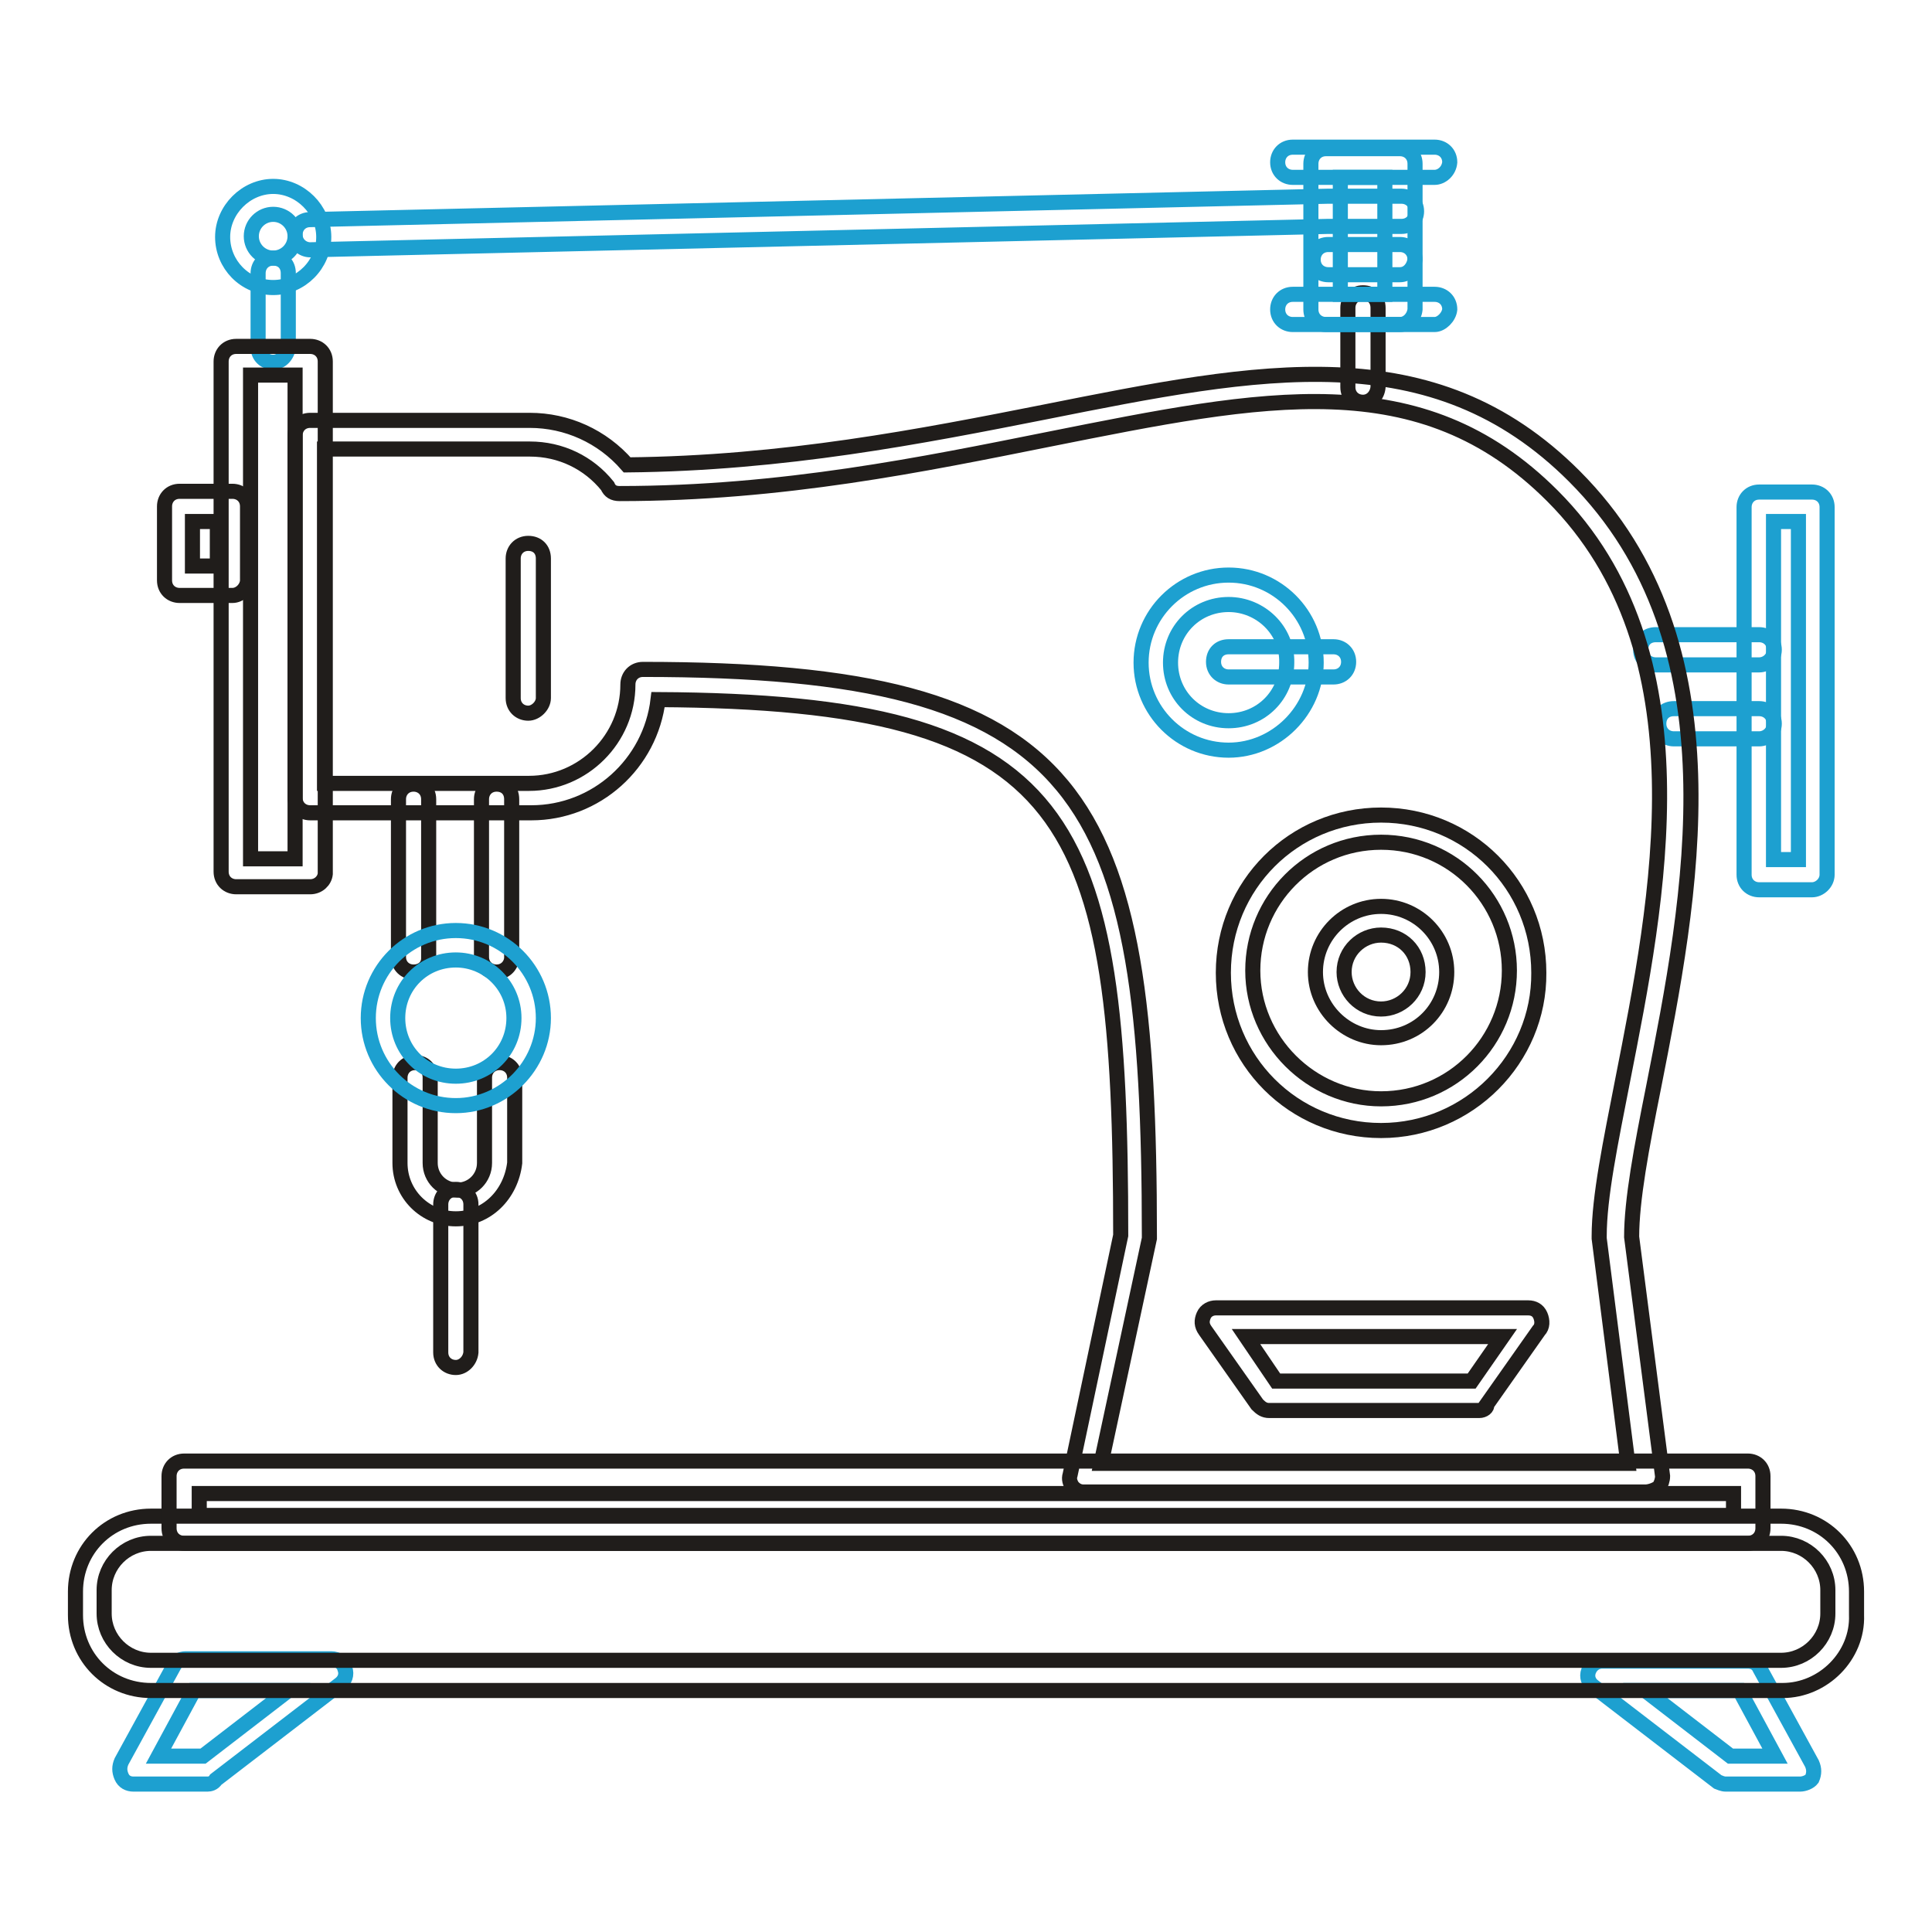
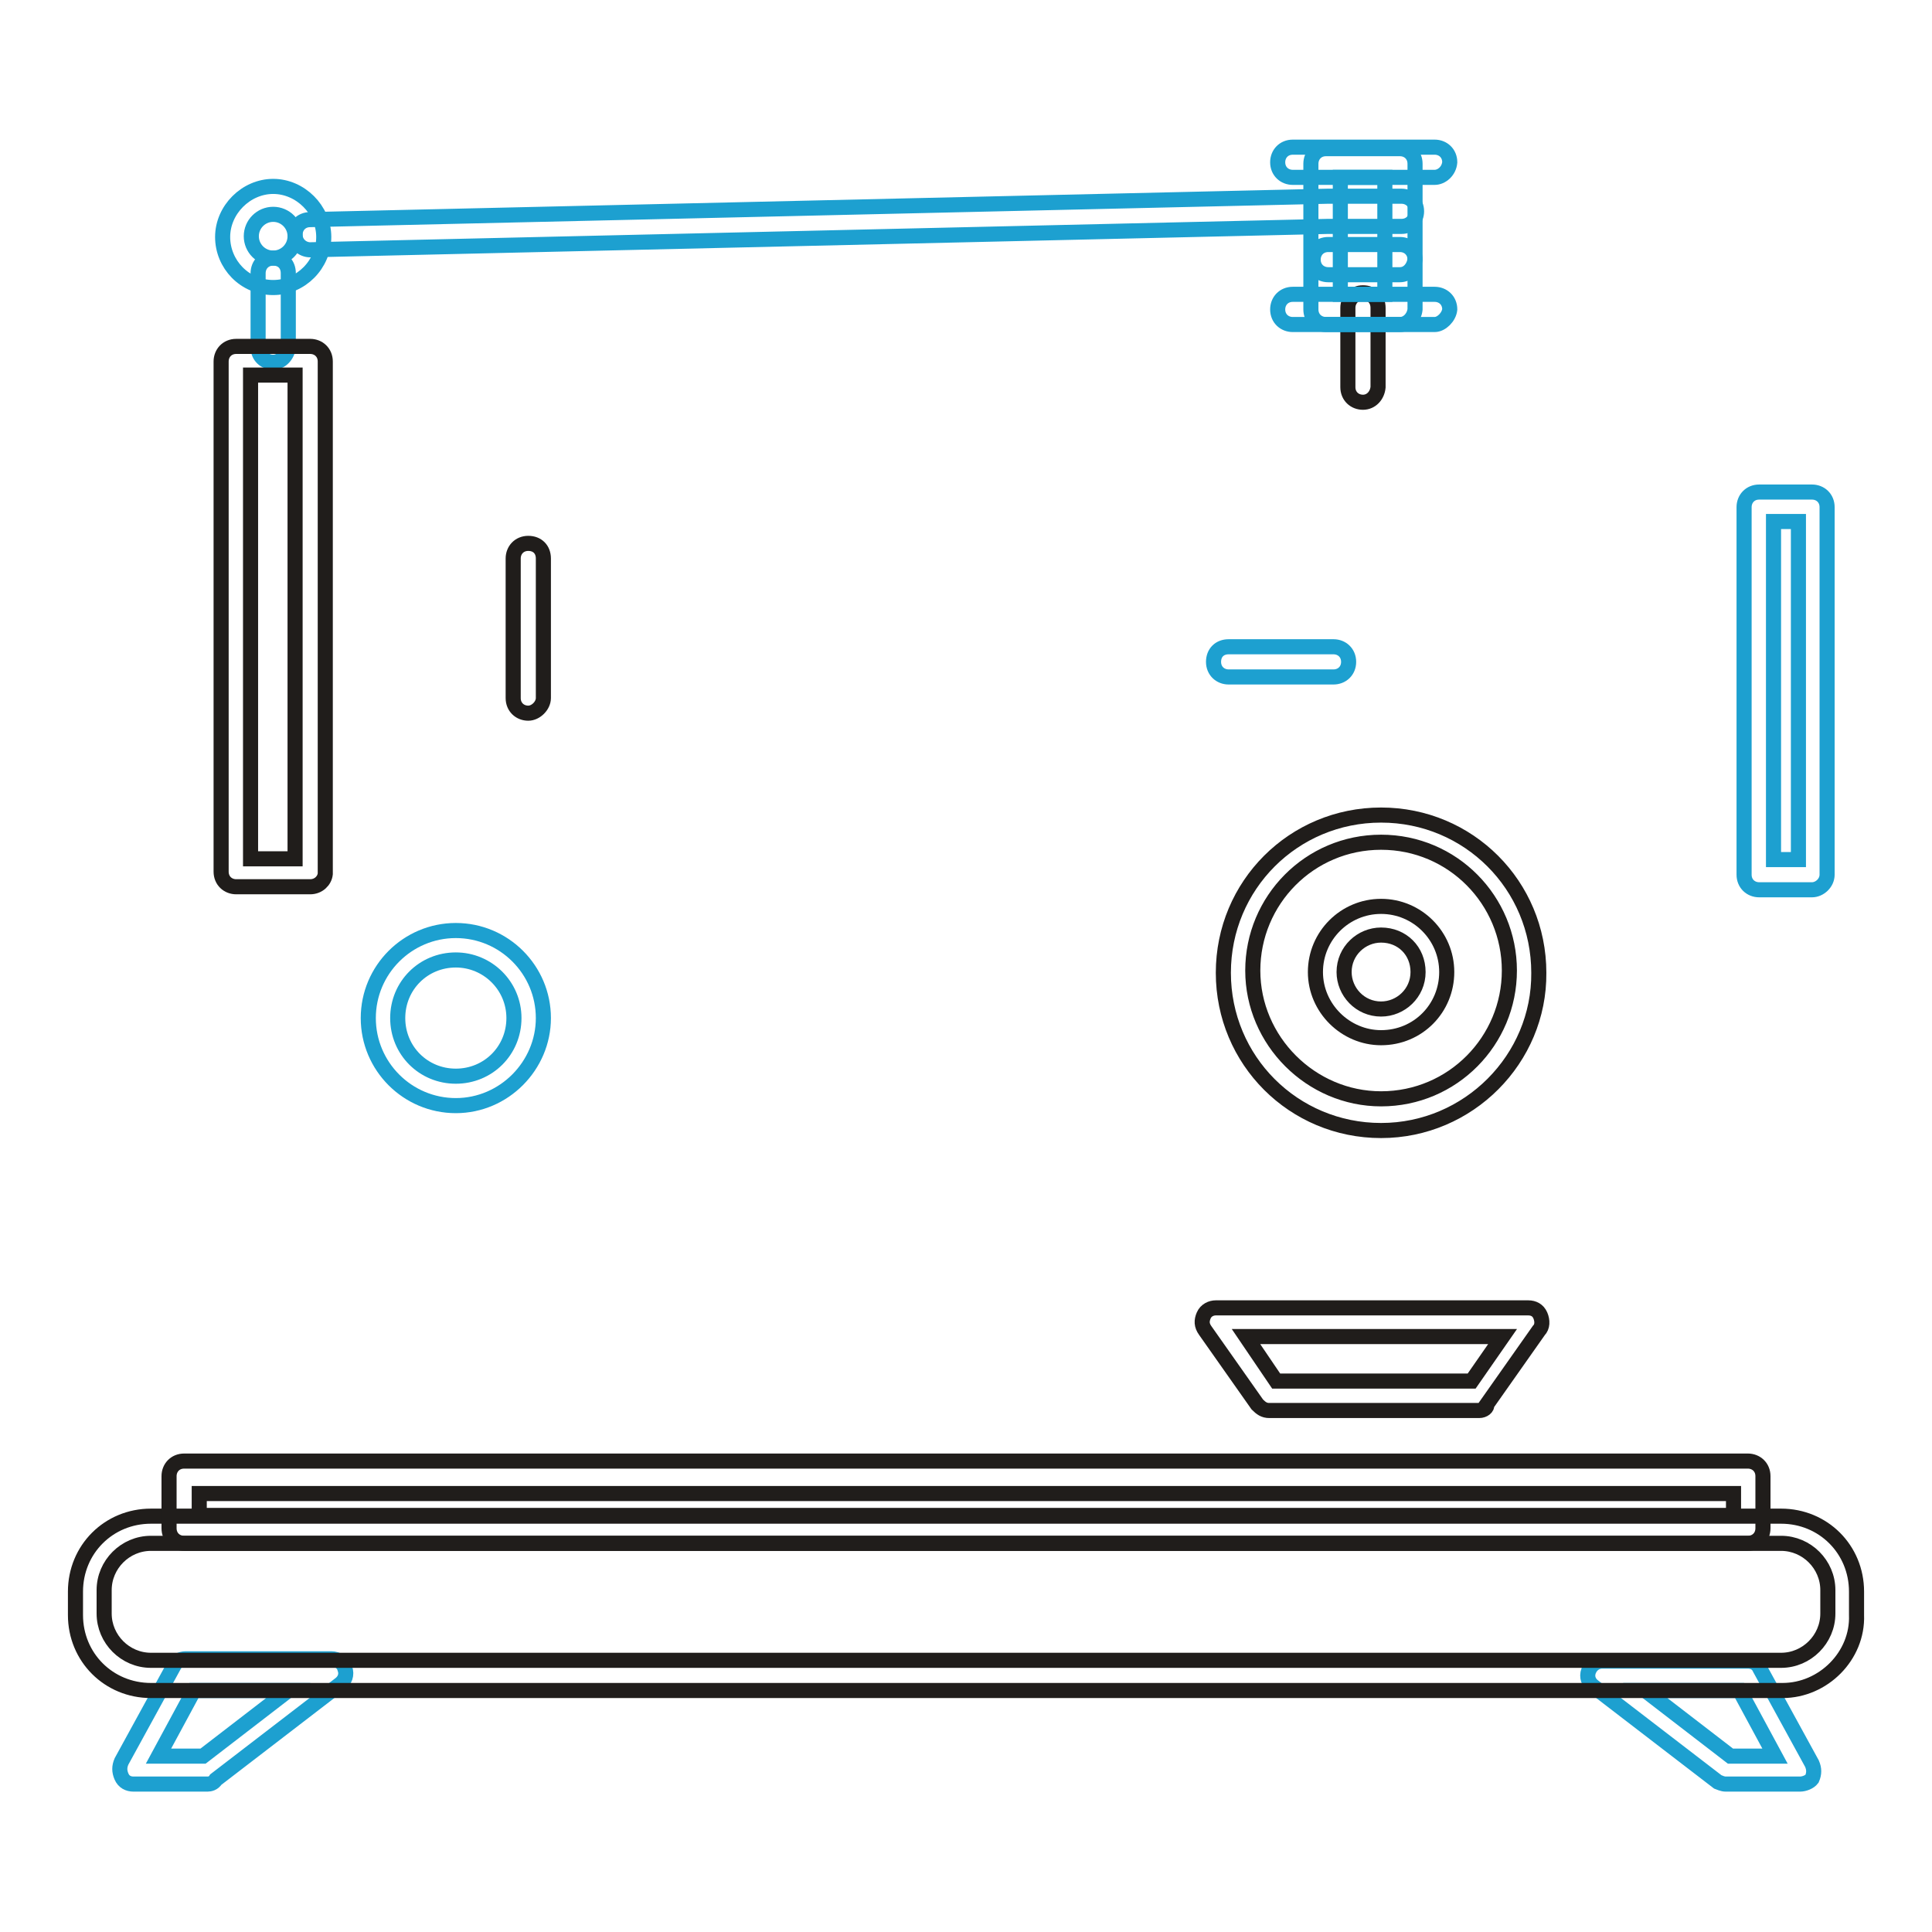
<svg xmlns="http://www.w3.org/2000/svg" version="1.1" x="0px" y="0px" viewBox="0 0 256 256" enable-background="new 0 0 256 256" xml:space="preserve">
  <g>
    <path stroke-width="2" fill-opacity="0" stroke="#1da0d0" d="M27.5,236.4h-9.8c-0.7,0-1.3-0.3-1.6-1c-0.3-0.7-0.3-1.3,0-2l6.9-12.6c0.3-0.7,1-1,1.6-1h19.3 c0.8,0,1.6,0.5,1.8,1.3c0.3,0.8,0,1.6-0.7,2.1l-16.4,12.6C28.3,236.3,27.8,236.4,27.5,236.4z M21,232.7h5.9l11.3-8.7H25.7L21,232.7 z M238.5,236.4h-9.8c-0.5,0-0.8-0.2-1.1-0.3l-16.4-12.6c-0.7-0.5-1-1.3-0.7-2.1c0.3-0.8,1-1.3,1.8-1.3h19.3c0.7,0,1.3,0.3,1.6,1 l6.9,12.6c0.3,0.7,0.3,1.3,0,2C239.8,236.1,239.1,236.4,238.5,236.4L238.5,236.4z M229.3,232.7h5.9l-4.7-8.7H218L229.3,232.7 L229.3,232.7z M36.2,38.1c-3.8,0-6.7-3.1-6.7-6.7s3.1-6.7,6.7-6.7s6.7,3.1,6.7,6.7S39.9,38.1,36.2,38.1z M36.2,28.4 c-1.6,0-2.9,1.3-2.9,2.9s1.3,2.9,2.9,2.9s2.9-1.3,2.9-2.9S37.8,28.4,36.2,28.4z" />
    <path stroke-width="2" fill-opacity="0" stroke="#1da0d0" d="M41.1,33.1c-1,0-2-0.8-2-2c0-1.1,0.8-2,2-2l134.8-3.1h9.8c1.1,0,2,0.8,2,2c0,1.1-0.8,2-2,2h-9.8L41.1,33.1z  M36.2,48c-1.1,0-2-0.8-2-2v-9.8c0-1.1,0.8-2,2-2s2,0.8,2,2v9.8C38.1,47,37.3,48,36.2,48z" />
    <path stroke-width="2" fill-opacity="0" stroke="#201d1b" d="M180.6,53.3c-1.1,0-2-0.8-2-2V40.8c0-1.1,0.8-2,2-2s2,0.8,2,2v10.5C182.5,52.4,181.7,53.3,180.6,53.3z  M236.2,224H20c-5.6,0-10-4.4-10-10v-3.1c0-5.6,4.4-10,10-10h216c5.6,0,10,4.4,10,10v3.1C246.2,219.4,241.6,224,236.2,224 L236.2,224z M20,204.5c-3.4,0-6.2,2.8-6.2,6.2v3.1c0,3.4,2.8,6.2,6.2,6.2h216c3.4,0,6.2-2.8,6.2-6.2v-3.1c0-3.4-2.8-6.2-6.2-6.2H20 z" />
    <path stroke-width="2" fill-opacity="0" stroke="#201d1b" d="M231.6,204.5H24.4c-1.1,0-2-0.8-2-2v-6.9c0-1.1,0.8-2,2-2h207.2c1.1,0,2,0.8,2,2v6.9 C233.6,203.7,232.7,204.5,231.6,204.5z M26.4,200.8h203.3v-2.9H26.4V200.8L26.4,200.8z M41.1,117.5h-9.8c-1.1,0-2-0.8-2-2V47.9 c0-1.1,0.8-2,2-2h9.8c1.1,0,2,0.8,2,2v67.9C43,116.7,42.2,117.5,41.1,117.5z M33.2,113.8h5.9V49.7h-5.9V113.8z" />
    <path stroke-width="2" fill-opacity="0" stroke="#1da0d0" d="M240.1,117.9h-7c-1.1,0-2-0.8-2-2V67.2c0-1.1,0.8-2,2-2h7c1.1,0,2,0.8,2,2v48.7 C242.1,117,241.1,117.9,240.1,117.9z M235,113.9h3.3V69.1H235V113.9z" />
-     <path stroke-width="2" fill-opacity="0" stroke="#1da0d0" d="M233.1,88.1h-13.7c-1.1,0-2-0.8-2-2s0.8-2,2-2h13.7c1.1,0,2,0.8,2,2S234.1,88.1,233.1,88.1z M233.1,97.9 h-11.3c-1.1,0-2-0.8-2-2s0.8-2,2-2h11.3c1.1,0,2,0.8,2,2S234.1,97.9,233.1,97.9z" />
-     <path stroke-width="2" fill-opacity="0" stroke="#201d1b" d="M54.8,128.8c-1.1,0-2-0.8-2-2v-20.9c0-1.1,0.8-2,2-2c1.1,0,2,0.8,2,2V127C56.8,128,56,128.8,54.8,128.8z  M65.8,128.8c-1.1,0-2-0.8-2-2v-20.9c0-1.1,0.8-2,2-2s2,0.8,2,2V127C67.7,128,66.9,128.8,65.8,128.8z M60.4,161.5 c-4.1,0-7.4-3.3-7.4-7.4v-11.3c0-1.1,0.8-2,2-2s2,0.8,2,2v11.3c0,2,1.6,3.6,3.6,3.6c2,0,3.6-1.6,3.6-3.6v-11.3c0-1.1,0.8-2,2-2 c1.1,0,2,0.8,2,2v11.3C67.7,158.3,64.5,161.5,60.4,161.5L60.4,161.5z" />
-     <path stroke-width="2" fill-opacity="0" stroke="#201d1b" d="M60.4,181.2c-1.1,0-2-0.8-2-2v-19.6c0-1.1,0.8-2,2-2c1.1,0,2,0.8,2,2v19.6 C62.3,180.3,61.4,181.2,60.4,181.2z M30.8,78.9h-7c-1.1,0-2-0.8-2-2v-9.8c0-1.1,0.8-2,2-2h7c1.1,0,2,0.8,2,2V77 C32.7,78,31.8,78.9,30.8,78.9z M25.5,75h3.3v-5.9h-3.3V75z M218,197.7h-74.4c-0.7,0-1.1-0.3-1.5-0.7c-0.3-0.5-0.5-1-0.3-1.6 l6.7-31.7c0-55.9-6.2-70.7-61.3-71c-1,8.5-8.2,15-16.8,15H41.1c-1.1,0-2-0.8-2-2V57.7c0-1.1,0.8-2,2-2h29.1c4.9,0,9.6,2.1,12.9,5.9 c20.8-0.2,39.1-3.8,55.3-7c28.6-5.7,51.4-10.3,70.2,8.5c22.2,22.2,15.4,56.1,10.5,81c-1.6,8-2.9,14.9-2.9,19.8l4.1,31.7 c0,0.5-0.2,1.1-0.5,1.5C219.2,197.5,218.5,197.7,218,197.7z M145.9,193.9h69.8l-3.8-29.8v-0.3c0-5.2,1.5-12.4,3.1-20.6 c4.7-23.9,11.4-56.8-9.3-77.5c-17.5-17.5-38.1-13.2-66.7-7.5c-16.5,3.3-35.3,7.2-56.9,7.2c-0.8,0-1.3-0.3-1.6-1 c-2.5-3.1-6.2-4.9-10.3-4.9H43v44.3h27.1c7.2,0,13.1-5.9,13.1-13.1c0-1.1,0.8-2,2-2c58.7,0,67.1,16,67.1,75.1v0.3L145.9,193.9z" />
    <path stroke-width="2" fill-opacity="0" stroke="#201d1b" d="M183,149.8c-11.6,0-20.9-9.3-20.9-20.9s9.3-20.9,20.9-20.9s20.9,9.3,20.9,20.9 C204,140.3,194.6,149.8,183,149.8z M183,111.6c-9.5,0-17,7.7-17,17s7.7,17,17,17c9.5,0,17-7.7,17-17S192.5,111.6,183,111.6z" />
-     <path stroke-width="2" fill-opacity="0" stroke="#1da0d0" d="M162.8,99.4c-6.4,0-11.6-5.2-11.6-11.6c0-6.4,5.2-11.6,11.6-11.6c6.4,0,11.6,5.2,11.6,11.6 C174.4,94.1,169.1,99.4,162.8,99.4z M162.8,80.1c-4.3,0-7.7,3.4-7.7,7.7s3.4,7.7,7.7,7.7c4.3,0,7.7-3.4,7.7-7.7 C170.6,83.5,167,80.1,162.8,80.1z" />
    <path stroke-width="2" fill-opacity="0" stroke="#201d1b" d="M183,137.5c-4.7,0-8.7-3.9-8.7-8.7s3.9-8.7,8.7-8.7s8.7,3.9,8.7,8.7S187.9,137.5,183,137.5z M183,123.9 c-2.6,0-4.9,2.1-4.9,4.9c0,2.6,2.1,4.9,4.9,4.9c2.6,0,4.9-2.1,4.9-4.9C187.9,126,185.8,123.9,183,123.9z M196,186.9h-27.8 c-0.7,0-1.1-0.3-1.6-0.8l-6.9-9.8c-0.5-0.7-0.5-1.3-0.2-2c0.3-0.7,1-1,1.6-1h41.4c0.7,0,1.3,0.3,1.6,1c0.3,0.7,0.3,1.5-0.2,2 l-6.9,9.8C197.1,186.5,196.6,186.9,196,186.9z M169.1,183H195l4.1-5.9h-34L169.1,183z M70,94.5c-1.1,0-2-0.8-2-2V74 c0-1.1,0.8-2,2-2s2,0.8,2,2v18.5C72,93.5,71,94.5,70,94.5z" />
    <path stroke-width="2" fill-opacity="0" stroke="#1da0d0" d="M185.5,43h-9.8c-1.1,0-2-0.8-2-2V21.7c0-1.1,0.8-2,2-2h9.8c1.1,0,2,0.8,2,2V41C187.4,42,186.6,43,185.5,43z  M177.6,39h5.9V23.5h-5.9V39z" />
    <path stroke-width="2" fill-opacity="0" stroke="#1da0d0" d="M190.1,23.5h-18.8c-1.1,0-2-0.8-2-2c0-1.1,0.8-2,2-2h18.8c1.1,0,2,0.8,2,2C192,22.7,191,23.5,190.1,23.5z  M190.1,43h-18.8c-1.1,0-2-0.8-2-2c0-1.1,0.8-2,2-2h18.8c1.1,0,2,0.8,2,2C192,42,191,43,190.1,43z M185.5,36.4H176 c-1.1,0-2-0.8-2-2c0-1.1,0.8-2,2-2h9.5c1.1,0,2,0.8,2,2C187.3,35.6,186.5,36.4,185.5,36.4z M176.7,89.7h-13.9c-1.1,0-2-0.8-2-2 s0.8-2,2-2h13.9c1.1,0,2,0.8,2,2S177.8,89.7,176.7,89.7z M60.4,146.5c-6.4,0-11.6-5.2-11.6-11.6c0-6.4,5.2-11.6,11.6-11.6 c6.4,0,11.6,5.2,11.6,11.6C72,141.2,66.8,146.5,60.4,146.5z M60.4,127.2c-4.3,0-7.7,3.4-7.7,7.7c0,4.3,3.4,7.7,7.7,7.7 c4.3,0,7.7-3.4,7.7-7.7C68.1,130.6,64.6,127.2,60.4,127.2z" />
  </g>
</svg>